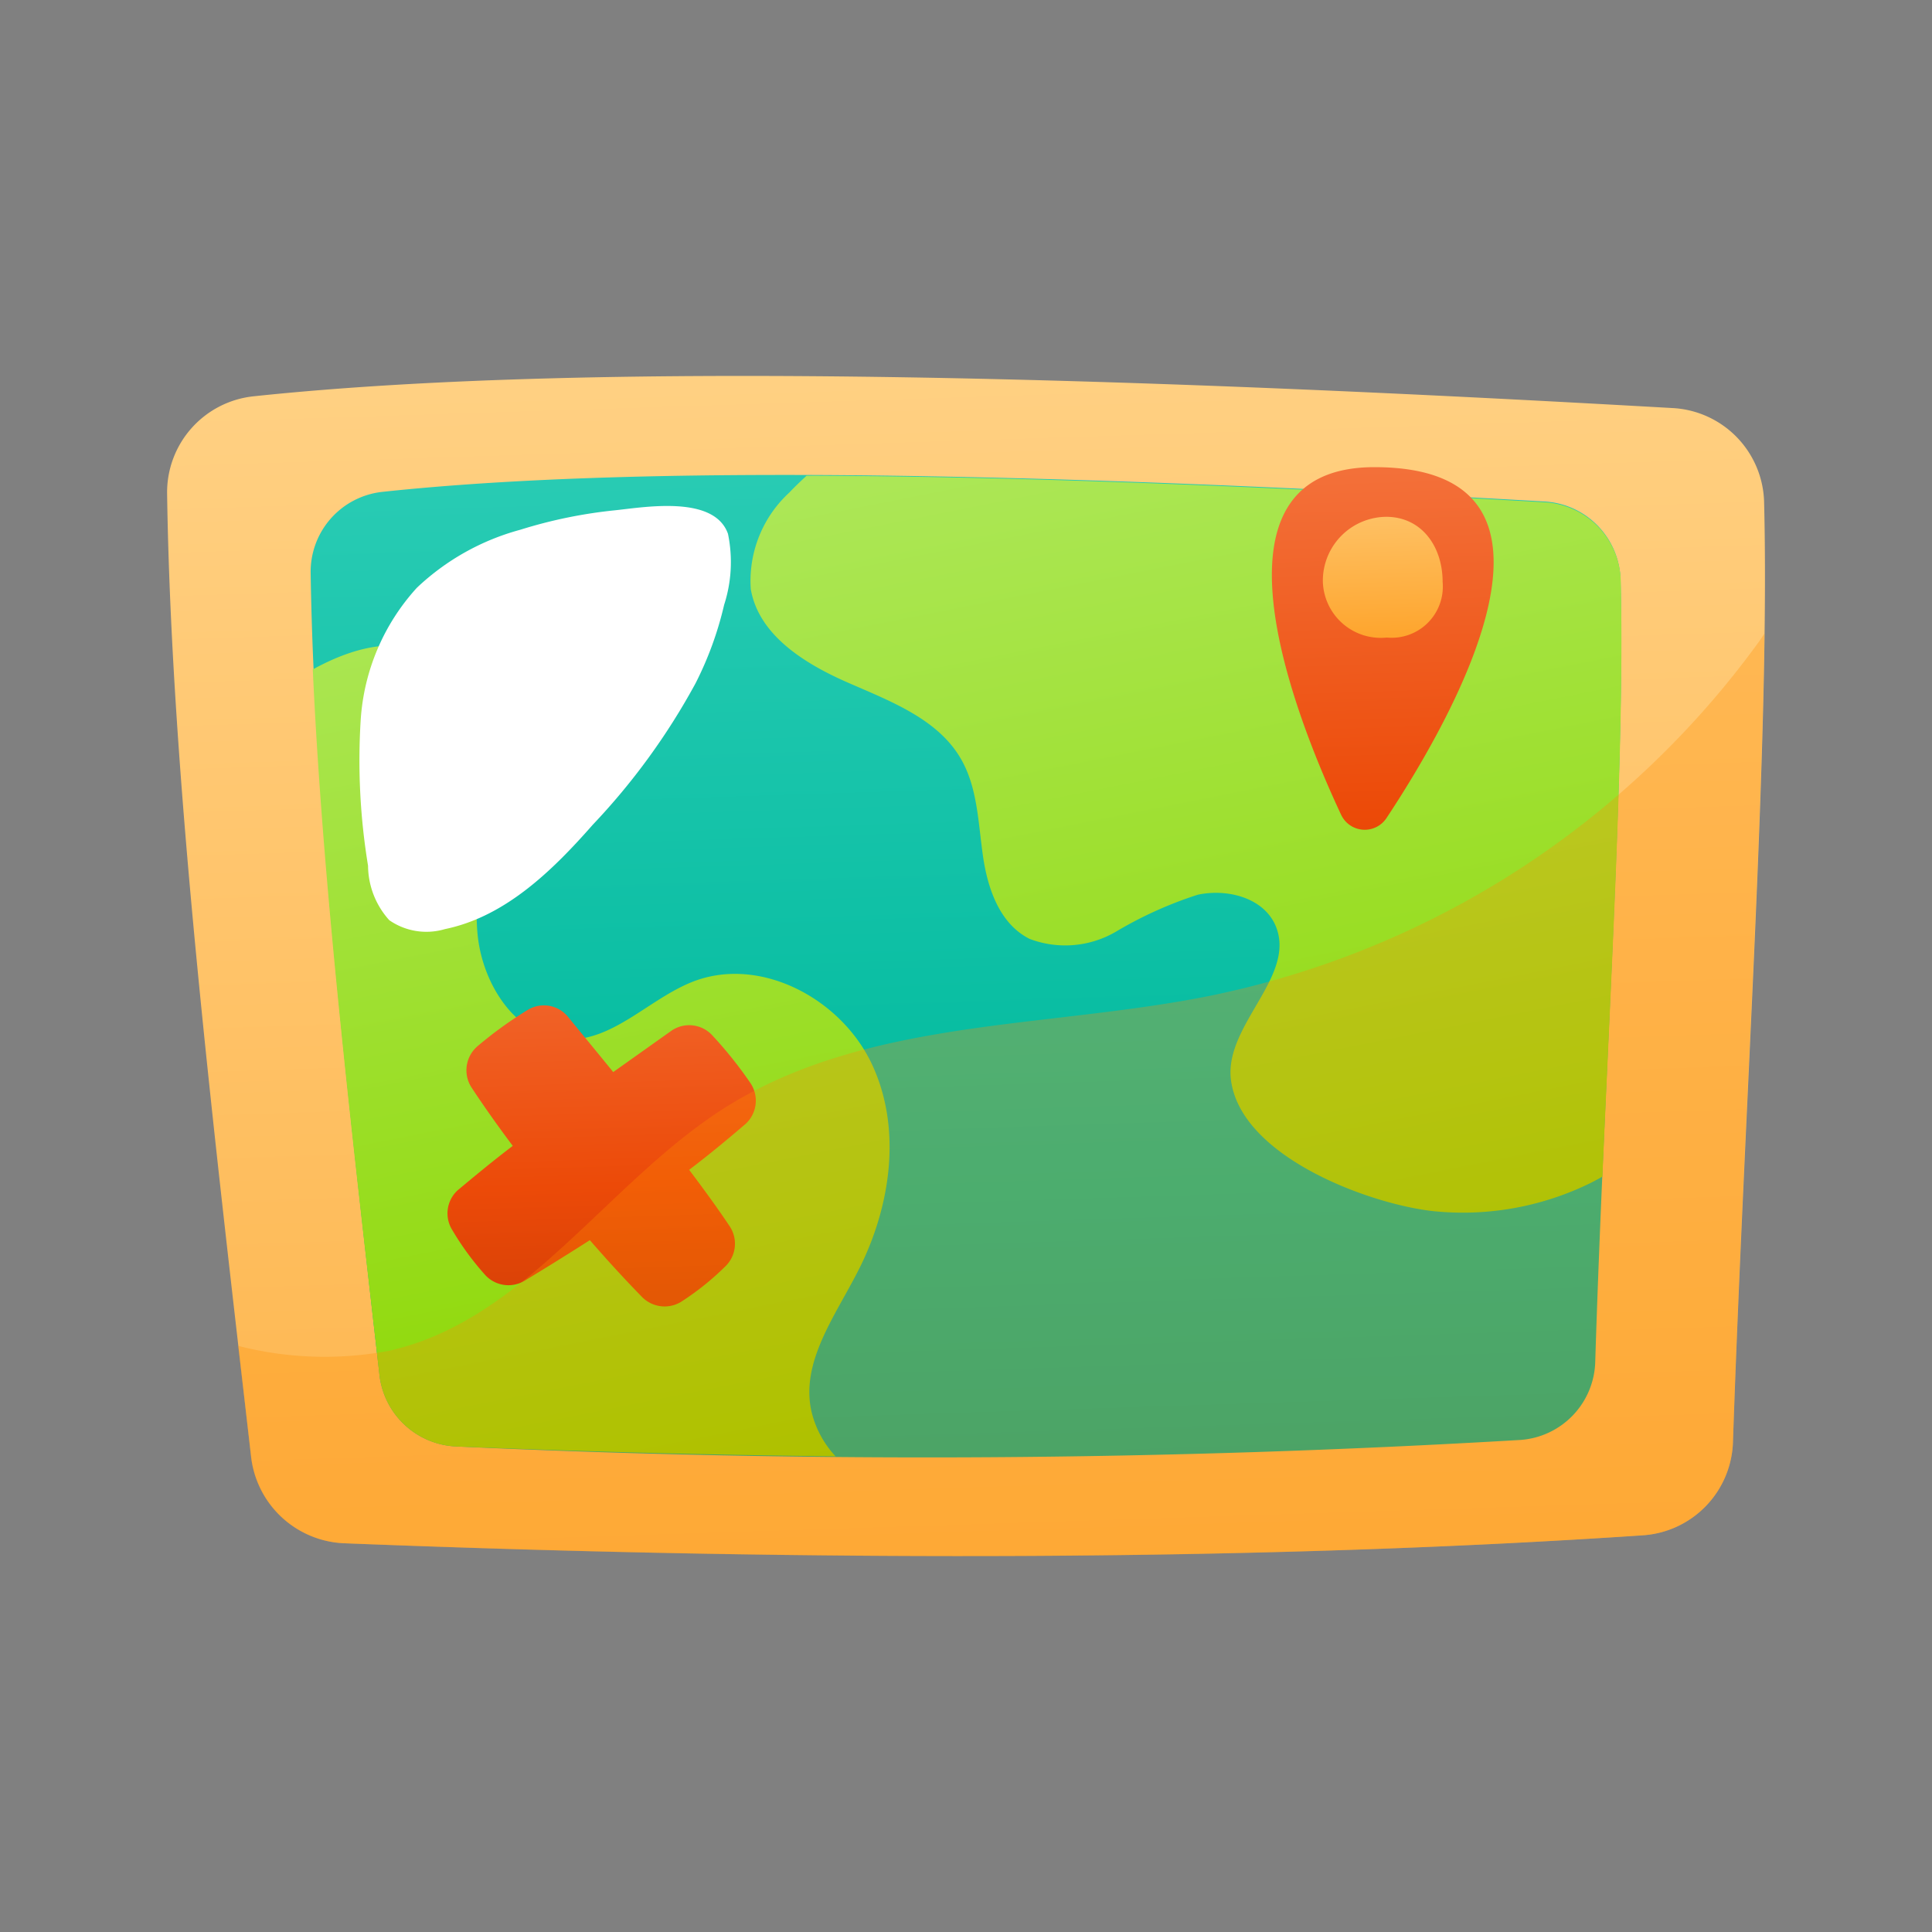
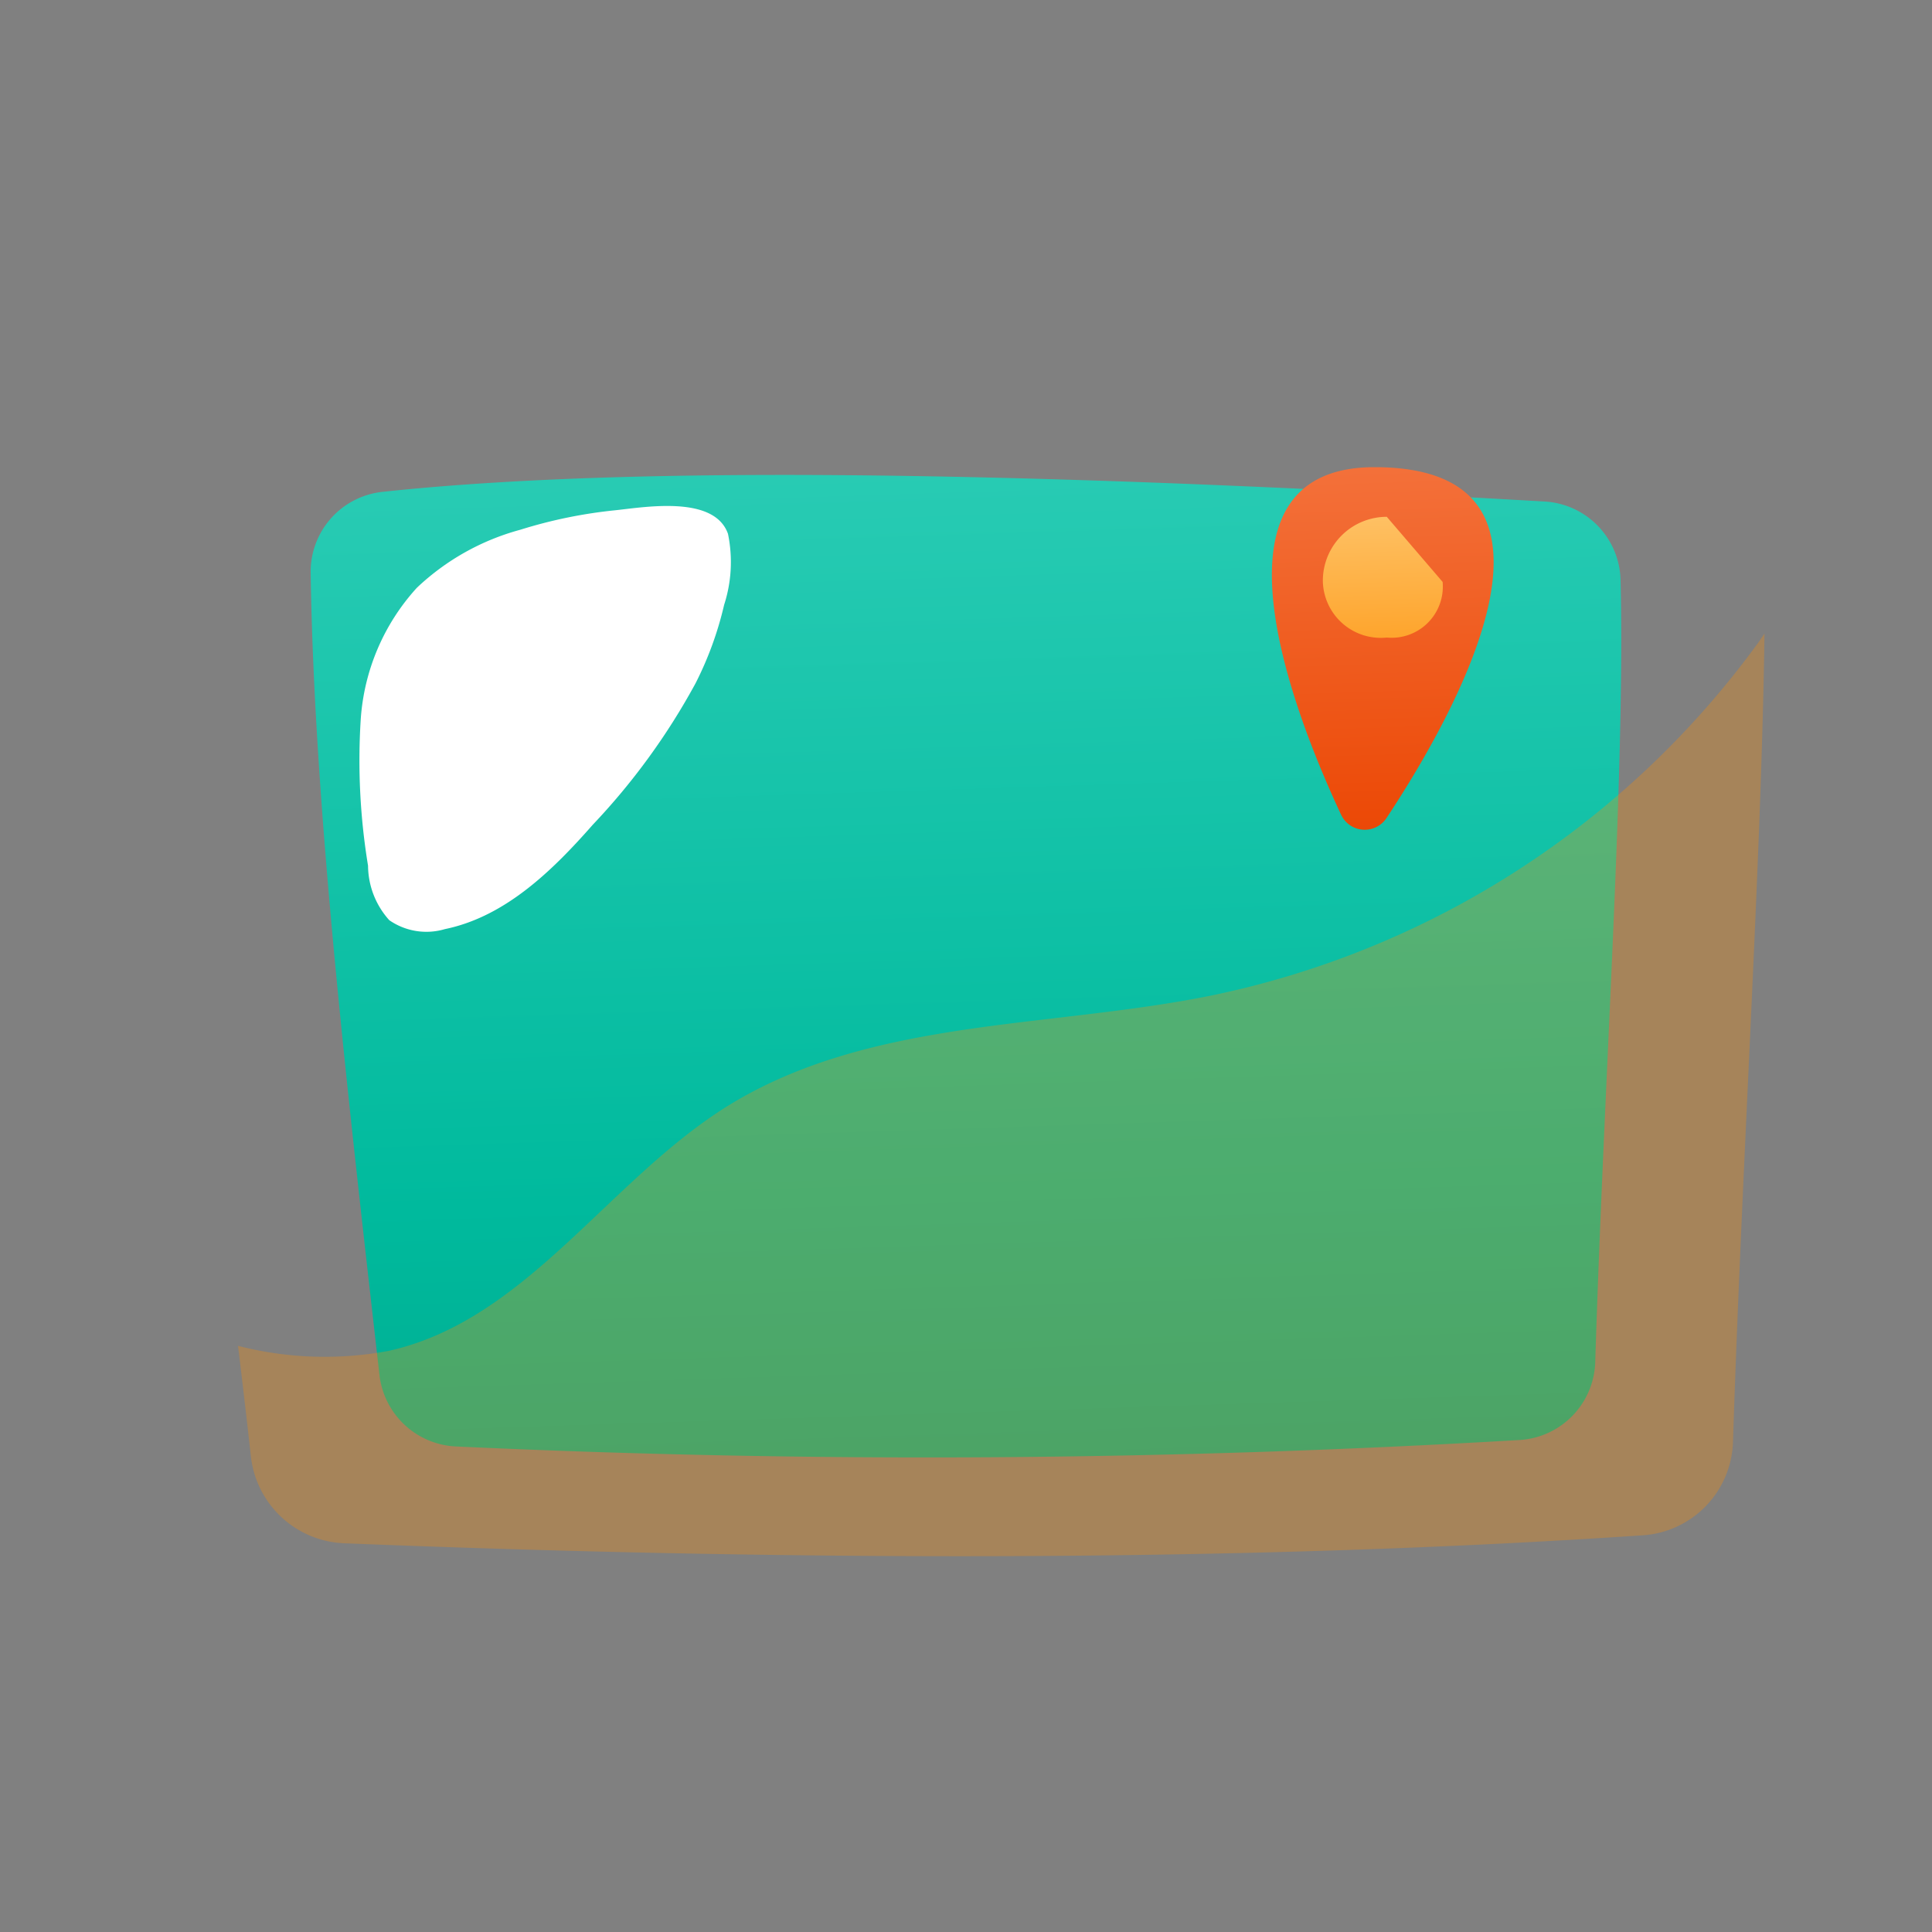
<svg xmlns="http://www.w3.org/2000/svg" xmlns:xlink="http://www.w3.org/1999/xlink" width="100" height="100" viewBox="0 0 100 100">
  <rect x="0" y="0" width="100" height="100" fill="#808080" stroke="none" />
  <defs>
    <style>
      .cls-1 {
        isolation: isolate;
      }

      .cls-2 {
        fill: url(#linear-gradient);
      }

      .cls-3 {
        fill: url(#linear-gradient-2);
      }

      .cls-4 {
        fill: url(#linear-gradient-3);
      }

      .cls-5 {
        fill: url(#linear-gradient-4);
      }

      .cls-6 {
        fill: url(#linear-gradient-5);
      }

      .cls-7 {
        fill: url(#linear-gradient-6);
      }

      .cls-8 {
        fill: #fd8e00;
        mix-blend-mode: multiply;
        opacity: 0.3;
      }

      .cls-9 {
        fill: #fff;
        mix-blend-mode: soft-light;
      }
    </style>
    <linearGradient id="linear-gradient" x1="49.69" y1="17.2" x2="59.38" y2="317.57" gradientUnits="userSpaceOnUse">
      <stop offset="0" stop-color="#ffd184" />
      <stop offset="0.5" stop-color="#fd8e00" />
      <stop offset="1" stop-color="#673300" />
    </linearGradient>
    <linearGradient id="linear-gradient-2" x1="46.97" y1="-63.31" x2="55.03" y2="186.61" gradientUnits="userSpaceOnUse">
      <stop offset="0" stop-color="#86f3e8" />
      <stop offset="0.5" stop-color="#00ba9d" />
      <stop offset="1" stop-color="#004735" />
    </linearGradient>
    <linearGradient id="linear-gradient-3" x1="32.33" y1="-47.26" x2="79.8" y2="191.29" gradientUnits="userSpaceOnUse">
      <stop offset="0" stop-color="#dbffda" />
      <stop offset="0.5" stop-color="#8dd700" />
      <stop offset="1" stop-color="#003d00" />
    </linearGradient>
    <linearGradient id="linear-gradient-4" x1="29.97" y1="23.1" x2="32.44" y2="99.65" gradientUnits="userSpaceOnUse">
      <stop offset="0" stop-color="#ffab86" />
      <stop offset="0.5" stop-color="#ec4a08" />
      <stop offset="1" stop-color="#6b1000" />
    </linearGradient>
    <linearGradient id="linear-gradient-5" x1="70.51" y1="-3.33" x2="73.44" y2="87.52" xlink:href="#linear-gradient-4" />
    <linearGradient id="linear-gradient-6" x1="71.34" y1="23.01" x2="72.32" y2="53.3" xlink:href="#linear-gradient" />
  </defs>
  <g class="cls-1">
    <g id="Layer_1" data-name="Layer 1">
      <g>
-         <path class="cls-2" d="M85,79.47c-19.28,1.3-42.19,1.39-67.16.41A5.06,5.06,0,0,1,13,75.42C11,58.06,8.86,40.08,8.65,25.58a5,5,0,0,1,4.5-5.07c18.25-1.93,47-.89,73.4.61A5,5,0,0,1,91.31,26c.3,12.1-1,30.76-1.61,48.57A5,5,0,0,1,85,79.47Z" />
        <g>
          <path class="cls-3" d="M78.72,74.53a522.58,522.58,0,0,1-55.08.34,4.18,4.18,0,0,1-4-3.71C18,56.71,16.26,41.74,16.08,29.68a4.16,4.16,0,0,1,3.7-4.22c15-1.61,38.58-.74,60.2.5a4.17,4.17,0,0,1,3.9,4.09c.24,10.07-.85,25.6-1.31,40.42A4.17,4.17,0,0,1,78.72,74.53Z" />
-           <path class="cls-4" d="M43.25,75.38c-6.33-.07-12.88-.24-19.61-.51a4.18,4.18,0,0,1-4-3.71c-1.44-12.53-2.95-25.44-3.45-36.51,2-1.1,4.24-1.73,6.19-.76,2.32,1.17,3.12,4.14,3,6.73s-.91,5.17-.66,7.75,2,5.35,4.63,5.43c2.42.07,4.27-2.12,6.54-3,3.47-1.33,7.62.88,9.22,4.24s1,7.44-.7,10.75c-1.19,2.34-3,4.74-2.4,7.3A5.14,5.14,0,0,0,43.25,75.38ZM80,26c-12.79-.73-26.27-1.34-38.25-1.38-.31.29-.61.57-.89.87a6.21,6.21,0,0,0-2,5c.41,2.39,2.79,3.86,5,4.83s4.71,1.89,5.9,4c.84,1.48.87,3.27,1.12,5s.89,3.52,2.42,4.28a5.2,5.2,0,0,0,4.45-.37A20.57,20.57,0,0,1,62,46.31c1.51-.32,3.35.14,4,1.55,1.18,2.62-2.62,5.16-2.29,8,.47,4,7.16,6.47,10.49,6.83a15,15,0,0,0,7.88-1.34c.32-.15.6-.3.86-.45.51-11.66,1.14-22.95.95-30.86A4.17,4.17,0,0,0,80,26Z" />
        </g>
        <g>
-           <path class="cls-5" d="M38.85,56.07a21,21,0,0,0-2-2.5,1.62,1.62,0,0,0-2.11-.21l-3,2.13c-.76-.94-1.55-1.89-2.34-2.86a1.61,1.61,0,0,0-2.08-.36,20.7,20.7,0,0,0-2.59,1.87,1.64,1.64,0,0,0-.31,2.17c.66,1,1.37,2,2.12,3-1.08.82-2,1.59-2.83,2.28a1.62,1.62,0,0,0-.31,2.06A14.59,14.59,0,0,0,25.12,66a1.63,1.63,0,0,0,2,.31c1.16-.7,2.3-1.41,3.41-2.12.87,1,1.78,2,2.71,2.95a1.64,1.64,0,0,0,2,.25,14,14,0,0,0,2.29-1.83,1.63,1.63,0,0,0,.25-2.07c-.58-.87-1.3-1.87-2.11-2.94,1-.76,1.92-1.52,2.83-2.3A1.63,1.63,0,0,0,38.85,56.07Z" />
          <g>
            <path class="cls-6" d="M71.76,42.35a1.35,1.35,0,0,1-2.34-.17c-2.4-5.12-7.51-18,1.72-18C82.71,24.18,75.07,37.35,71.76,42.35Z" />
-             <path class="cls-7" d="M74.67,30.12A2.65,2.65,0,0,1,71.78,33a3,3,0,0,1-3.31-2.94,3.31,3.31,0,0,1,3.31-3.31C73.6,26.77,74.67,28.3,74.67,30.12Z" />
+             <path class="cls-7" d="M74.67,30.12A2.65,2.65,0,0,1,71.78,33a3,3,0,0,1-3.31-2.94,3.31,3.31,0,0,1,3.31-3.31Z" />
          </g>
        </g>
        <path class="cls-8" d="M89.7,74.6c.48-14.76,1.47-30.1,1.63-41.81l-.27.4A46.66,46.66,0,0,1,62.64,51.54c-8.43,1.7-17.66,1.16-25,5.72-6.17,3.85-10.41,11.08-17.52,12.66a18,18,0,0,1-7.8-.26q.35,2.88.67,5.76a5.06,5.06,0,0,0,4.83,4.46c25,1,47.88.89,67.16-.41A5,5,0,0,0,89.7,74.6Z" />
        <path class="cls-9" d="M26.93,27.42a12.54,12.54,0,0,0-5.35,3,11.22,11.22,0,0,0-2.91,6.84,33.57,33.57,0,0,0,.38,7.55,4.25,4.25,0,0,0,1.1,2.82,3.37,3.37,0,0,0,2.88.46c3.11-.64,5.54-3,7.65-5.4A34.6,34.6,0,0,0,36,35.37a17.79,17.79,0,0,0,1.48-4.06,7.2,7.2,0,0,0,.2-3.68c-.71-2-4.25-1.39-5.82-1.22A24.75,24.75,0,0,0,26.93,27.42Z" />
      </g>
    </g>
  </g>
</svg>